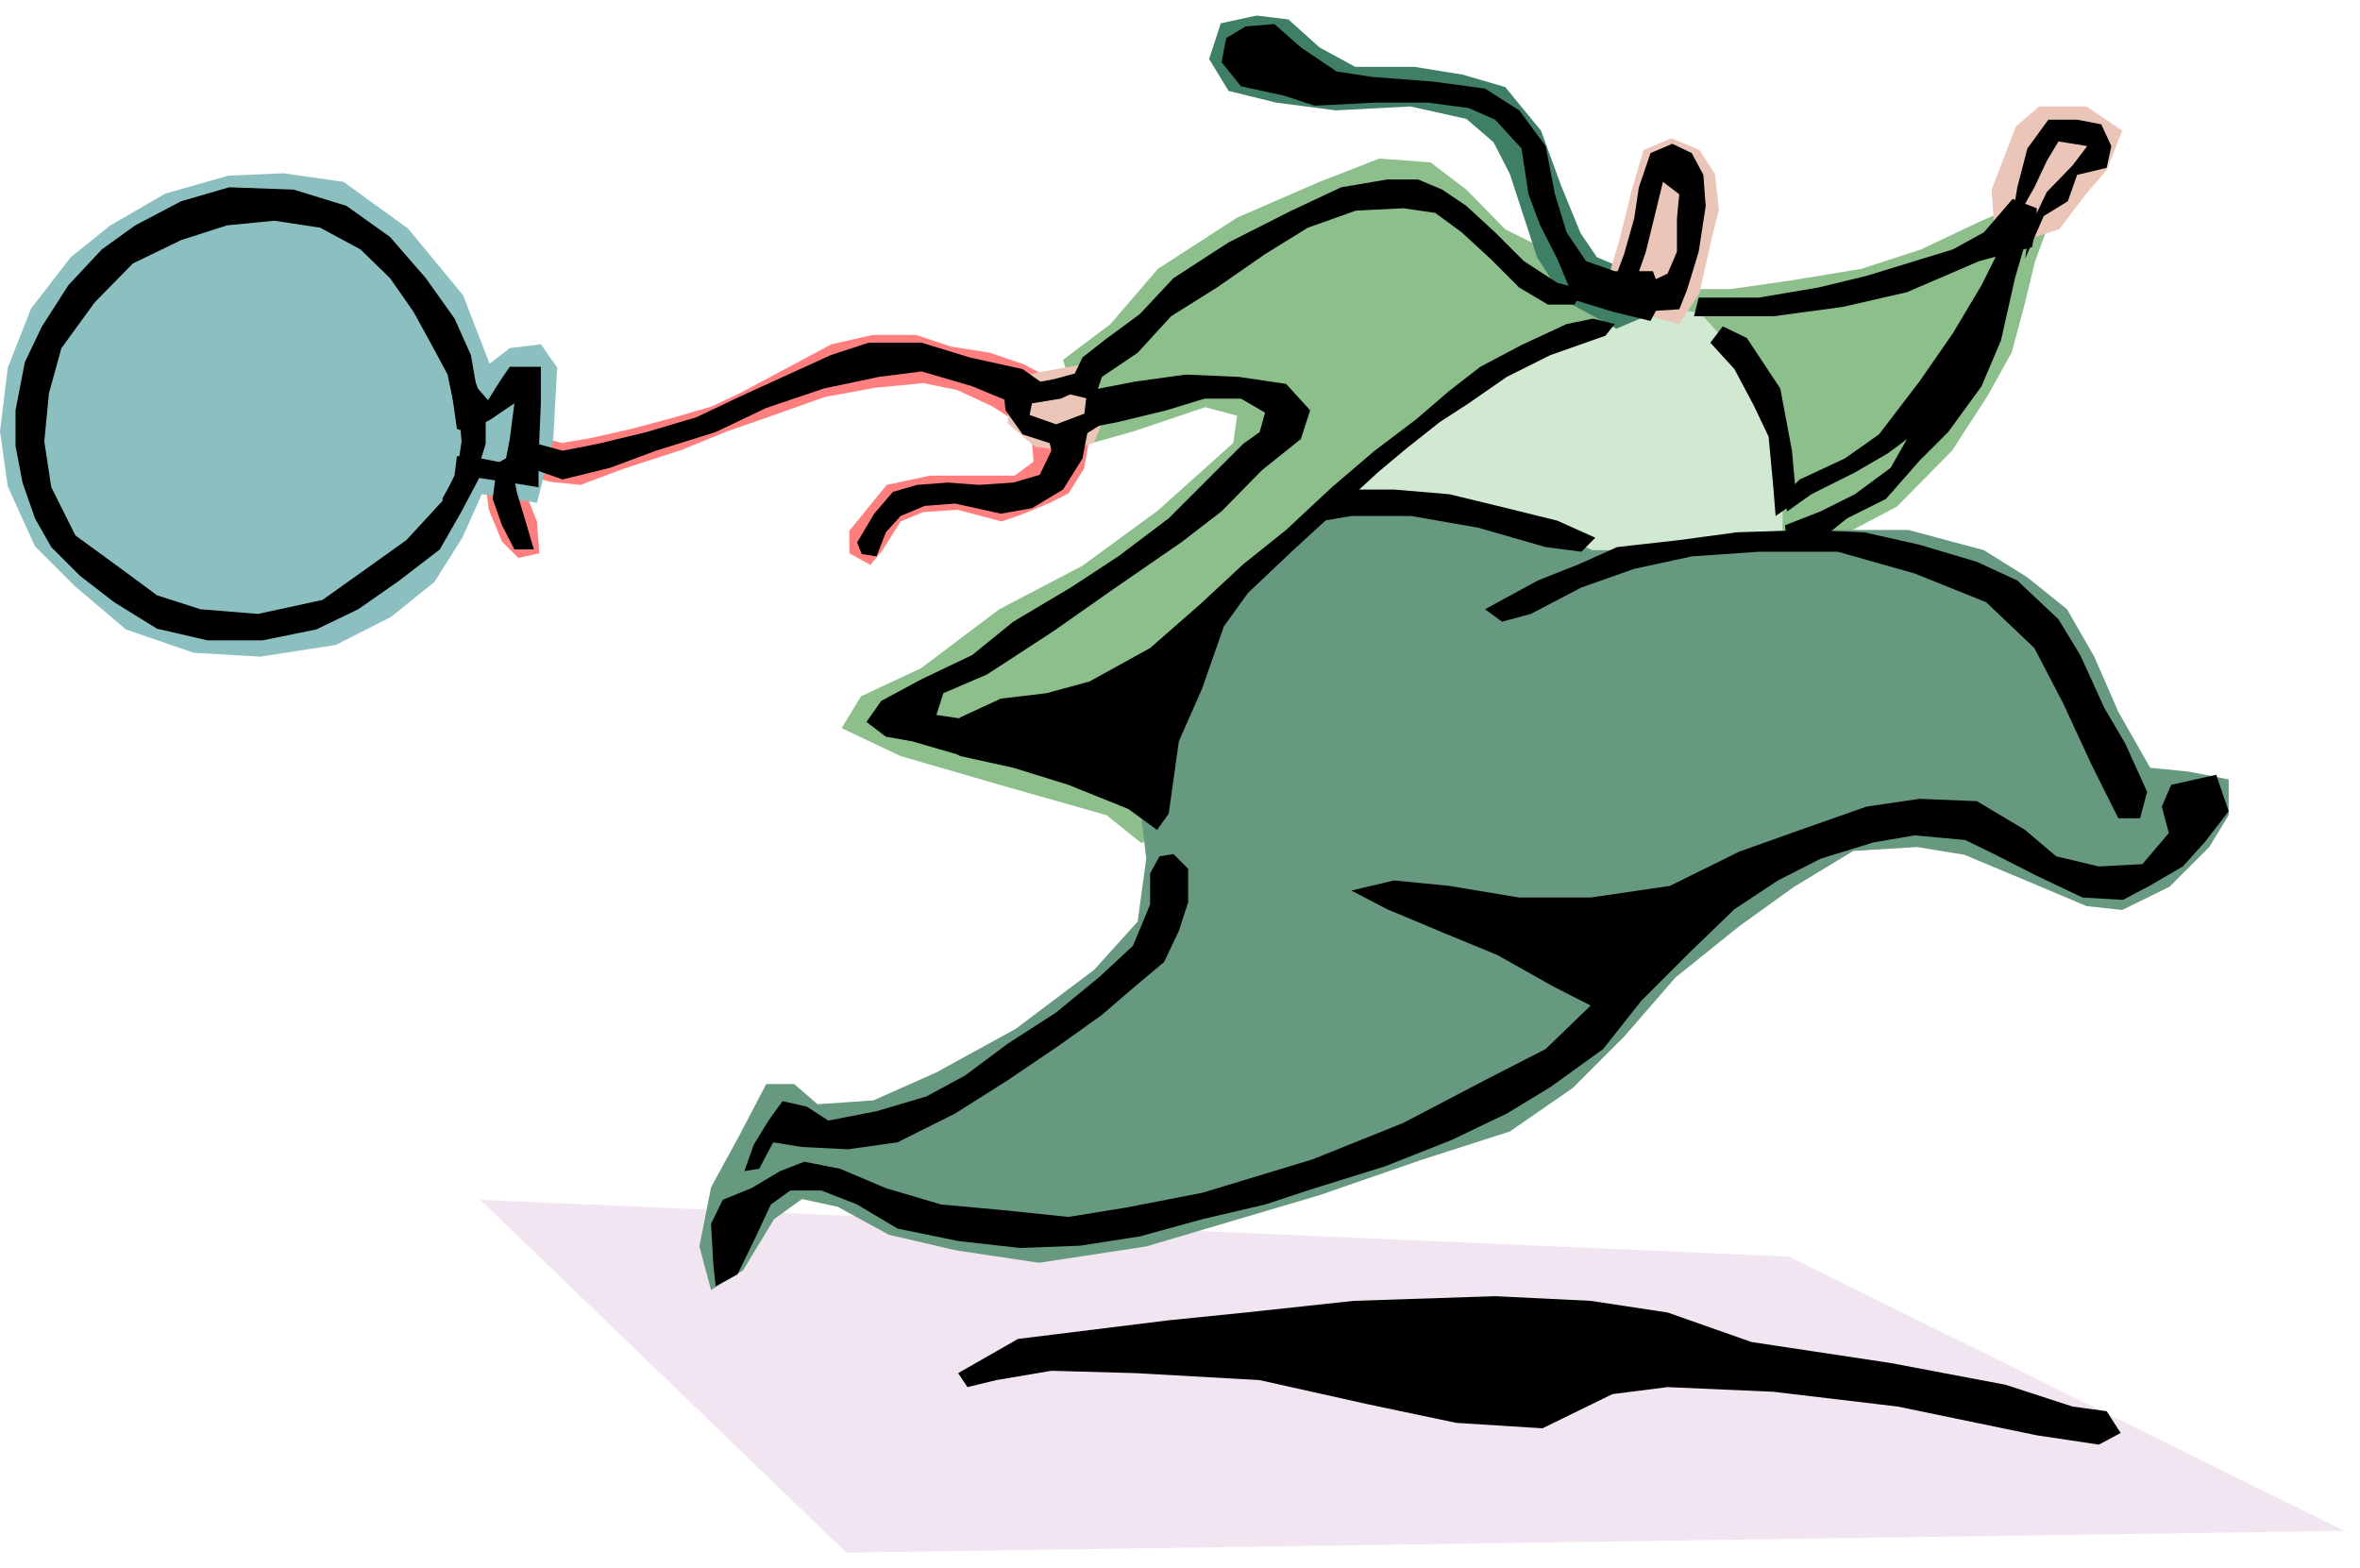
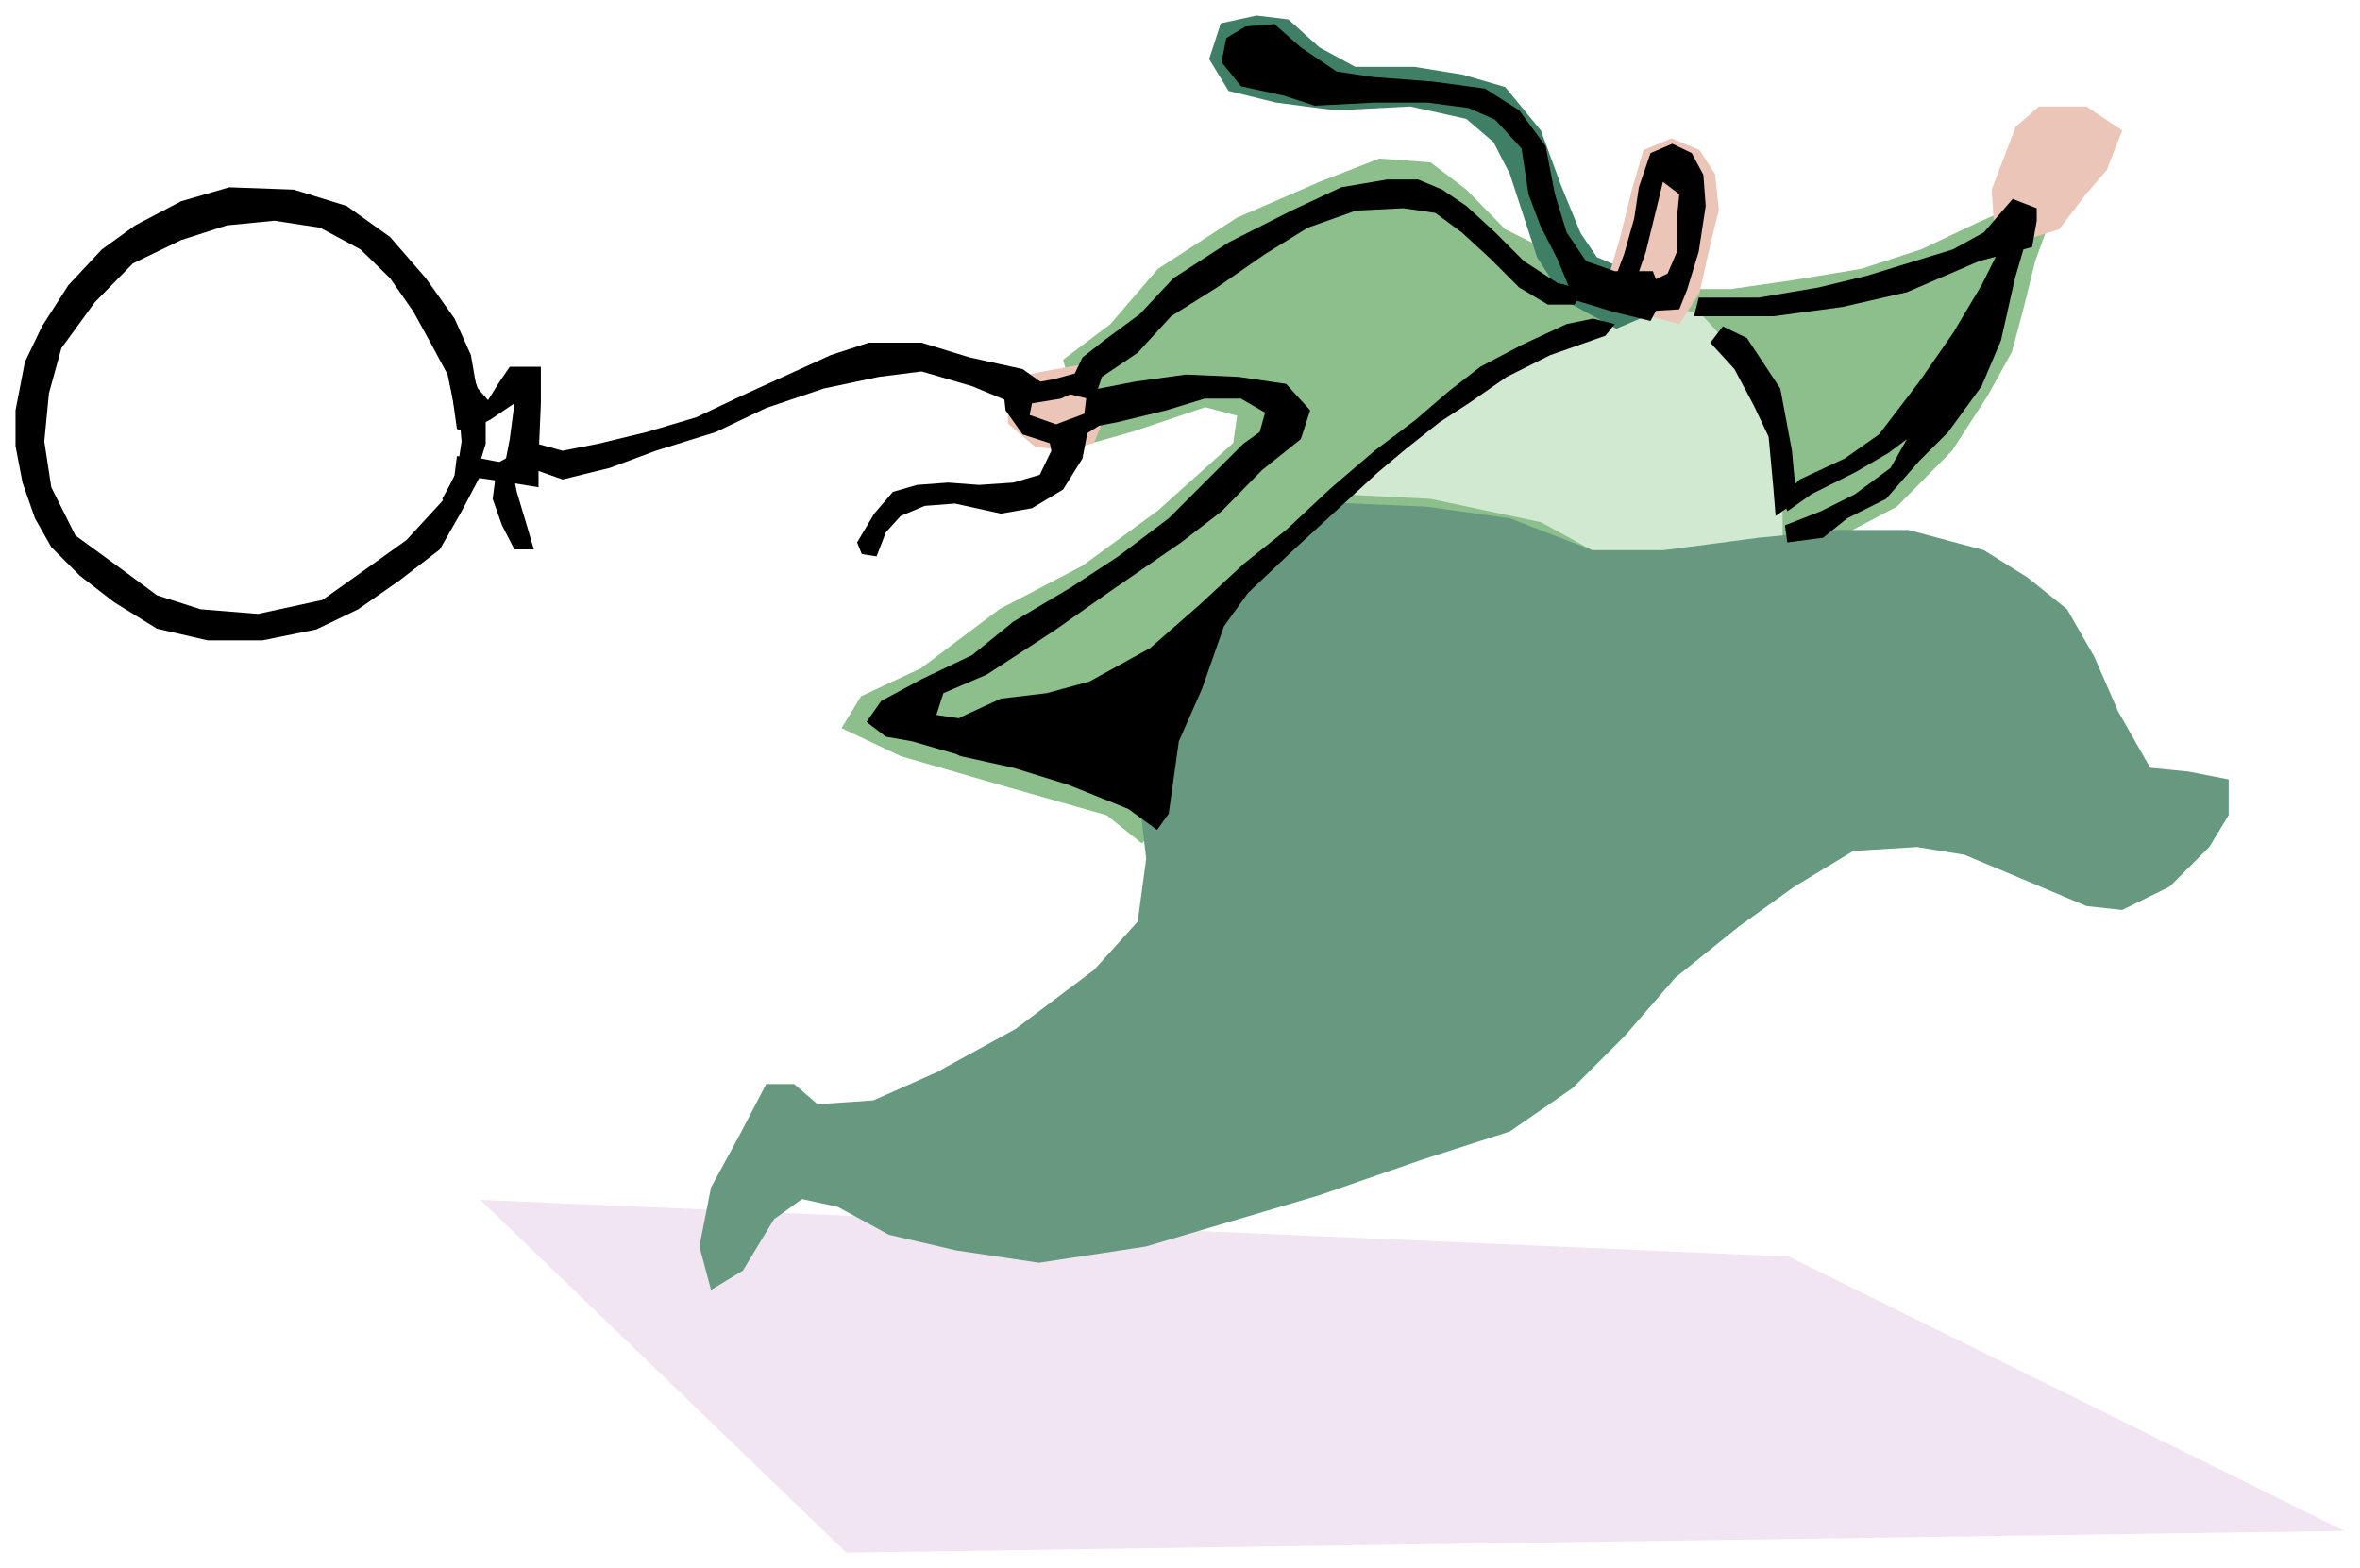
<svg xmlns="http://www.w3.org/2000/svg" width="481.109" height="319.683" fill-rule="evenodd" stroke-linecap="round" preserveAspectRatio="none" viewBox="0 0 3037 2018">
  <style>.pen1{stroke:none}.brush9{fill:#000}</style>
-   <path d="m700 564 23 6 36-6 53-12 56-15 48-14 38-18 56-30 60-32 53-12h56l45 15 50 8 44 15 39 21 32 42 12 38-6 33-20 32-24 12-36 15-26 9-57-15-44 3-29 12-24 38-15 18-27-15v-29l48-59 56-12h109l24-18-3-39-50-32-45-21-44-9-62 6-65 12-59 21-66 23-59 24-74 24-56 21-39-4-38-11 9 32 12 30 3 41-27 6-21-21-17-41-6-47 77-45z" class="pen1" style="fill:#ff7f7f" />
  <path d="m618 1544 471 454 1928-28-715-353-1684-73z" class="pen1" style="fill:#f2e5f2" />
  <path d="M2156 372h71l77-11 91-15 77-25 76-36 46-20 40 30-15 41-15 61-15 56-31 56-46 71-71 72-76 40-438 97-458 296-45-36-127-36-138-40-76-36 25-41 77-36 101-76 107-56 97-71 97-87 5-35-41-11-92 31-71 20-5-61-15-51 61-46 61-71 102-66 106-46 77-30 66 5 46 35 50 51 102 51 117 26z" class="pen1" style="fill:#8cbf8c" />
  <path d="m1724 636 117 6 142 30 102 56 142-31 67 6v-97l-46-138-61-66-92-10-81 46-112 51-107 86-71 61z" class="pen1" style="fill:#d1e8d1" />
  <path d="m1719 647 117 5 107 15 106 41h92l122-16 102-10h91l97 26 56 35 51 41 35 61 31 71 41 72 50 5 51 10v46l-25 41-51 51-61 30-46-5-71-30-86-36-61-10-82 5-76 46-71 51-82 66-66 76-66 66-81 56-112 36-133 46-223 66-138 21-107-16-86-20-66-36-46-10-36 26-40 66-41 25-15-56 15-76 36-66 35-67h36l30 26 72-5 81-36 102-56 101-76 56-62 11-81-16-138 77-163 183-157z" class="pen1" style="fill:#66997f" />
  <path d="m2080 423-66-36-36-56-20-61-15-46-21-41-35-30-72-16-96 5-77-10-61-15-25-41 15-46 46-10 41 5 40 36 46 25h76l62 10 55 16 46 56 26 71 25 61 21 31 71 30 15 36-61 26z" class="pen1" style="fill:#3f7f65" />
  <path d="m2568 321-5-77 31-81 30-26h61l46 31-20 51-26 30-35 46-82 26zM1398 468l-61 11-40 10v56l35 30 41 5 35-10 16-41-26-61zm672-112 15-51 15-61 15-51 36-15 36 15 20 31 5 46-10 40-15 67-26 40-56-15-35-46z" class="pen1" style="fill:#ebc5b8" />
-   <path d="m630 468-34-88-71-86-83-60-77-11-71 3-81 23-71 41-51 41-51 66-30 76-10 82 10 71 35 77 51 51 66 56 87 30 86 5 97-15 71-36 56-45 36-57 25-56 71 11 21-82 5-92-21-30-40 5-26 20z" class="pen1" style="fill:#8cbfbf" />
  <path d="m615 509-9-52-21-47-37-52-46-53-56-40-68-21-83-3-62 18-59 31-43 31-43 46-34 53-22 46-12 62v46l9 47 16 46 21 37 37 37 44 34 55 34 65 15h71l69-14 54-26 53-37 52-40 28-49 28-53-31-6-22 46-46 50-56 40-52 37-83 18-74-6-56-18-46-34-59-43-31-62-9-59 6-62 16-58 43-59 49-50 62-30 59-19 61-6 59 9 52 28 38 37 30 43 22 40 22 41 9 43 30-16zm41 78 9 46 12 40 10 34h-25l-16-31-12-34 6-46 16-9zm916-507 25 31 55 12 40 13 77-4h68l53 7 34 15 34 37 9 59 15 40 22 43 22 53 49 15 49 12 16-30-13-34h-49l-37-13-25-37-15-49-12-62-34-46-44-28-67-9-78-6-46-7-46-31-34-30-37 3-25 15-6 31z" class="pen1 brush9" />
  <path d="m600 460 15 40 13 15 15-24 13-19h40v47l-3 71v37l-37-6-47-7-24-3 3-24 31 3 31 6 6-31 6-46-31 21-31 16-12-4-6-43-6-31 24-18zm793 18-37 10-65 12 3 28 22 31 37 12 34-6 40-25-9-37-19 28-40 15-34-12 3-15 37-6 22-10 6-25z" class="pen1 brush9" />
  <path d="m578 491 13 43 3 34-6 40-19 34 25 12 18-40 13-43v-37l-16-43h-31zm525 207 22-37 24-28 31-9 40-3 40 3 44-3 34-10 15-31-6-28 55-9-9 47-25 40-40 24-40 7-59-13-39 3-31 13-19 21-12 31-19-3-6-15zm-413-93 34 12 61-15 59-22 77-24 65-31 74-25 71-15 55-7 65 19 53 22 43-22-31-22-68-15-62-19h-68l-49 16-46 21-68 31-59 28-64 19-62 15-46 9-44-12 10 37zm1385-238 15-40 13-46 6-40 15-44 28-12 25 12 15 28 3 40-9 59-15 49-10 25-46 3 6-37 25-12 12-28v-43l3-31-21-16-9 37-13 53-15 43h-28zm126 74 31 34 25 47 19 40 6 65 3 37 27-19-6-65-15-80-43-65-31-15-16 21zm-135-9-71 25-56 28-49 34-37 24-43 34-37 31-50 46-61 56-56 53-31 43-28 80-30 68-13 93-15 21-37-27-77-31-71-22-68-15-40-19 40-31 52-24 59-7 55-15 78-43 64-56 56-52 55-44 59-55 55-47 53-40 43-37 40-31 53-28 58-27 34-7 28 7-12 15zm-28-59-34-9-43-28-37-37-37-34-31-21-31-13h-40l-59 10-64 30-81 41-71 46-43 46-46 34-28 22-22 46 37 9 10-30 46-31 43-47 59-37 62-43 55-34 62-22 61-3 41 6 34 25 37 34 37 37 37 22h34l12-19z" class="pen1 brush9" />
  <path d="m1245 926-40-6 9-28 56-24 86-56 74-52 90-62 52-40 52-53 50-40 12-37-31-34-61-9-68-3-65 9-62 12-6 49 46-9 62-15 49-15h47l31 18-7 25-21 15-46 46-50 50-65 49-61 40-74 44-53 43-65 31-52 28-19 27 25 19 34 6 55 16 16-44zm941-543h77l77-13 62-15 62-19 49-15 40-22 37-43 31 12v16l-6 34-68 18-93 40-83 19-89 12h-102l6-24z" class="pen1 brush9" />
  <path d="m2581 305-31 62-37 62-43 62-52 68-44 31-58 27-22 22 6 19 31-22 56-28 43-25 24-18-21 37-46 34-44 22-46 18 3 22 46-6 31-25 50-25 43-49 37-37 43-59 25-59 18-80 19-65-31 12z" class="pen1 brush9" />
-   <path d="m2587 296 9-55 13-50 27-37h37l31 6 13 28-6 28-38 9-12 34-31 19-24 55 6-40 22-46 33-34 19-25-37-6-15 25-16 34-31 55zm-855 334h62l71 6 62 15 77 19 49 22-18 18-46-6-87-25-86-15h-77l-53 9 46-43zm179 154 68-37 53-21 49-22 80-9 74-10 90-3 74 3 71 16 74 22 52 24 53 50 28 46 31 68 27 46 28 62-9 34h-28l-34-68-37-80-37-71-62-59-92-37-99-28h-102l-86 6-74 16-68 24-65 34-37 10-22-16zm-382 334v43l-12 37-19 40-37 31-43 37-56 40-65 44-68 43-74 37-64 9-59-3-37-6-18 34-19 3 12-34 19-31 18-25 31 7 28 18 62-12 64-19 50-27 55-41 62-40 56-46 43-40 22-53v-40l12-22 18-3 19 19z" class="pen1 brush9" />
-   <path d="m2868 1044-31 40-28 31-43 25-34 18-52-3-59-28-55-28-37-18-65-6-53 9-68 21-55 28-56 37-58 56-62 62-49 62-68 49-56 34-71 34-86 34-90 28-64 21-81 19-80 22-77 12-77 3-80-9-78-16-52-31-46-18h-40l-25 18-22 47-21 43-28 15-3-27-3-53 15-31 37-15 37-22 31-12 46 9 59 25 71 21 77 7 87 9 74-12 98-19 142-43 117-47 105-55 78-40 58-56-49-25-71-40-68-28-74-31-46-24 55-13 71 7 90 15h92l102-15 89-44 87-31 77-27 68-10 74 3 62 37 40 34 55 13 56-3 34-40-9-34 12-28 58-13 16 47zm-1635 723 77-44 194-24 99-10 139-15 182-6 123 6 99 15 108 38 179 27 148 28 86 28 44 6 18 28-28 15-80-12-179-37-160-19-136-6-71 9-90 44-111-7-114-24-139-31-160-9-108-3-71 12-37 9-12-18z" class="pen1 brush9" />
</svg>